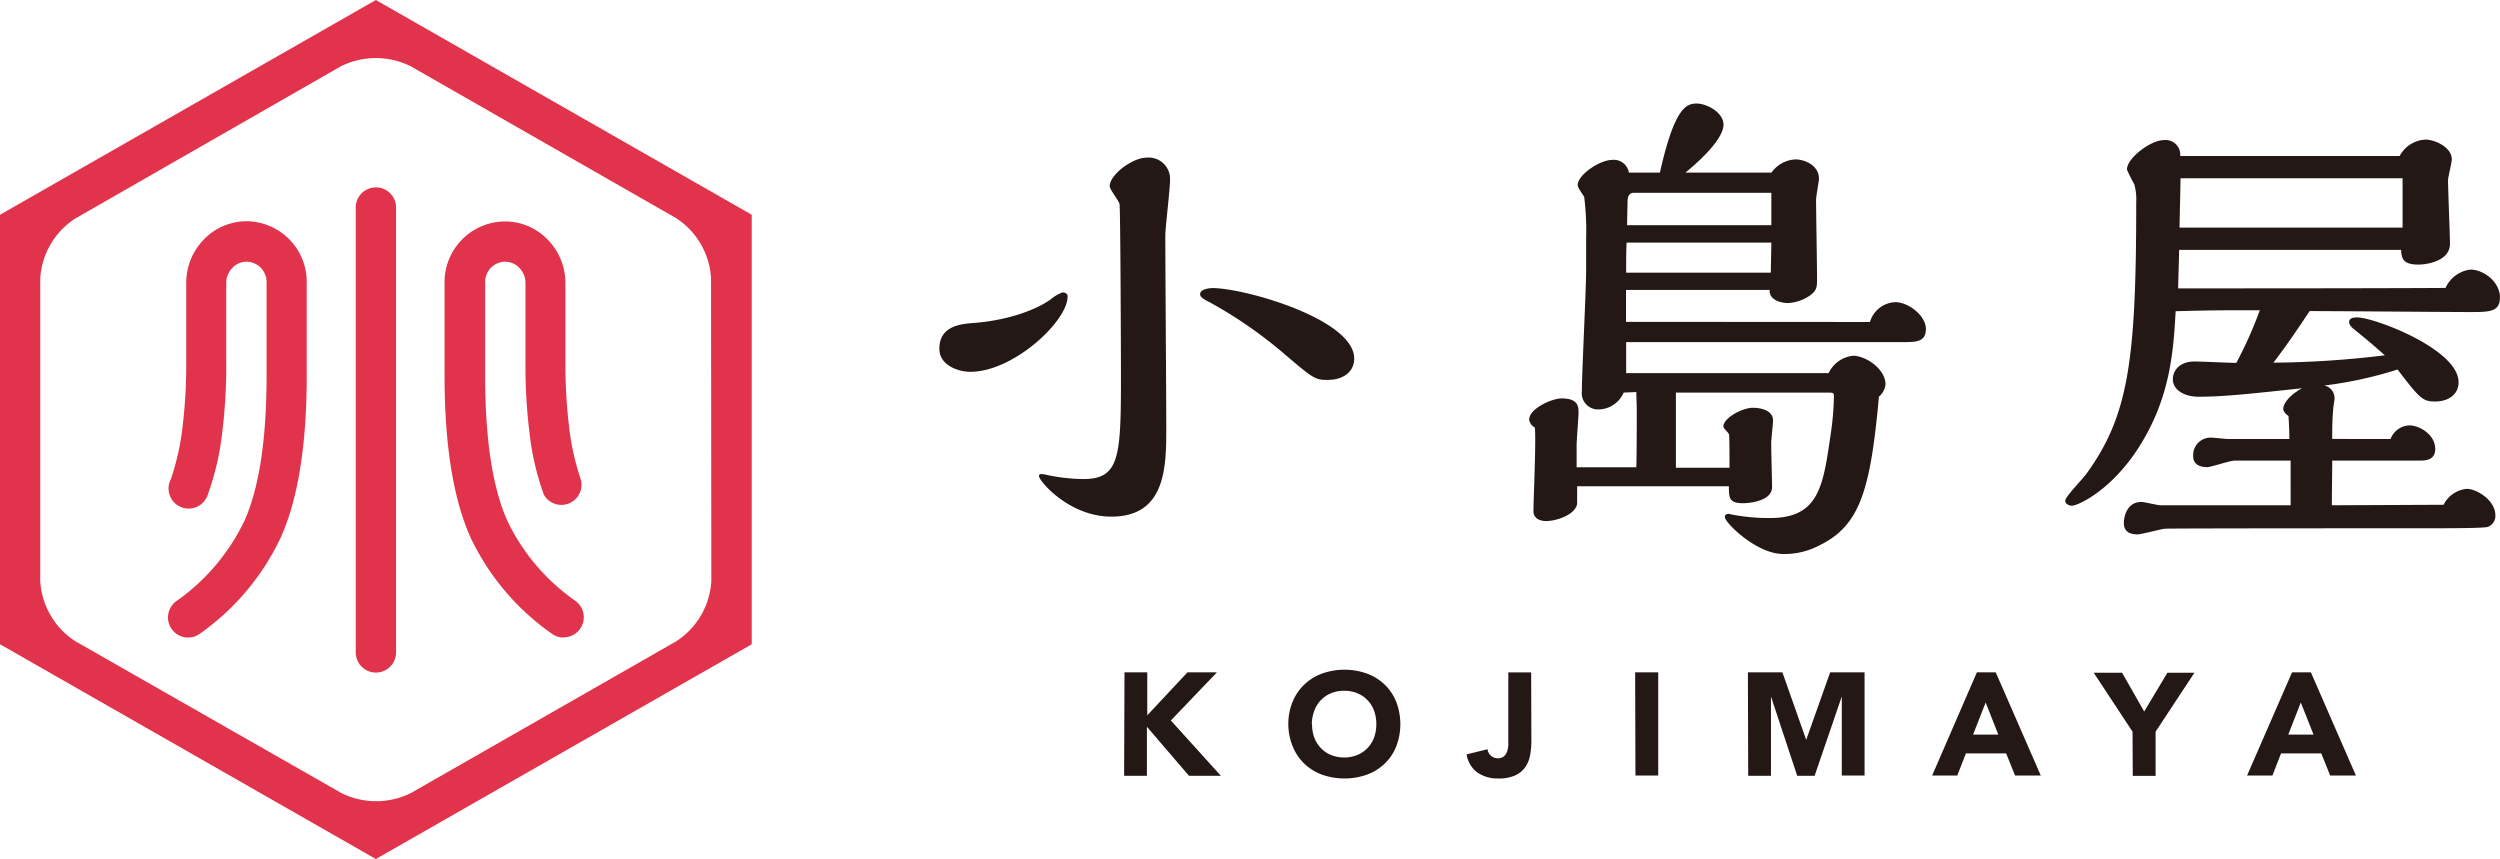
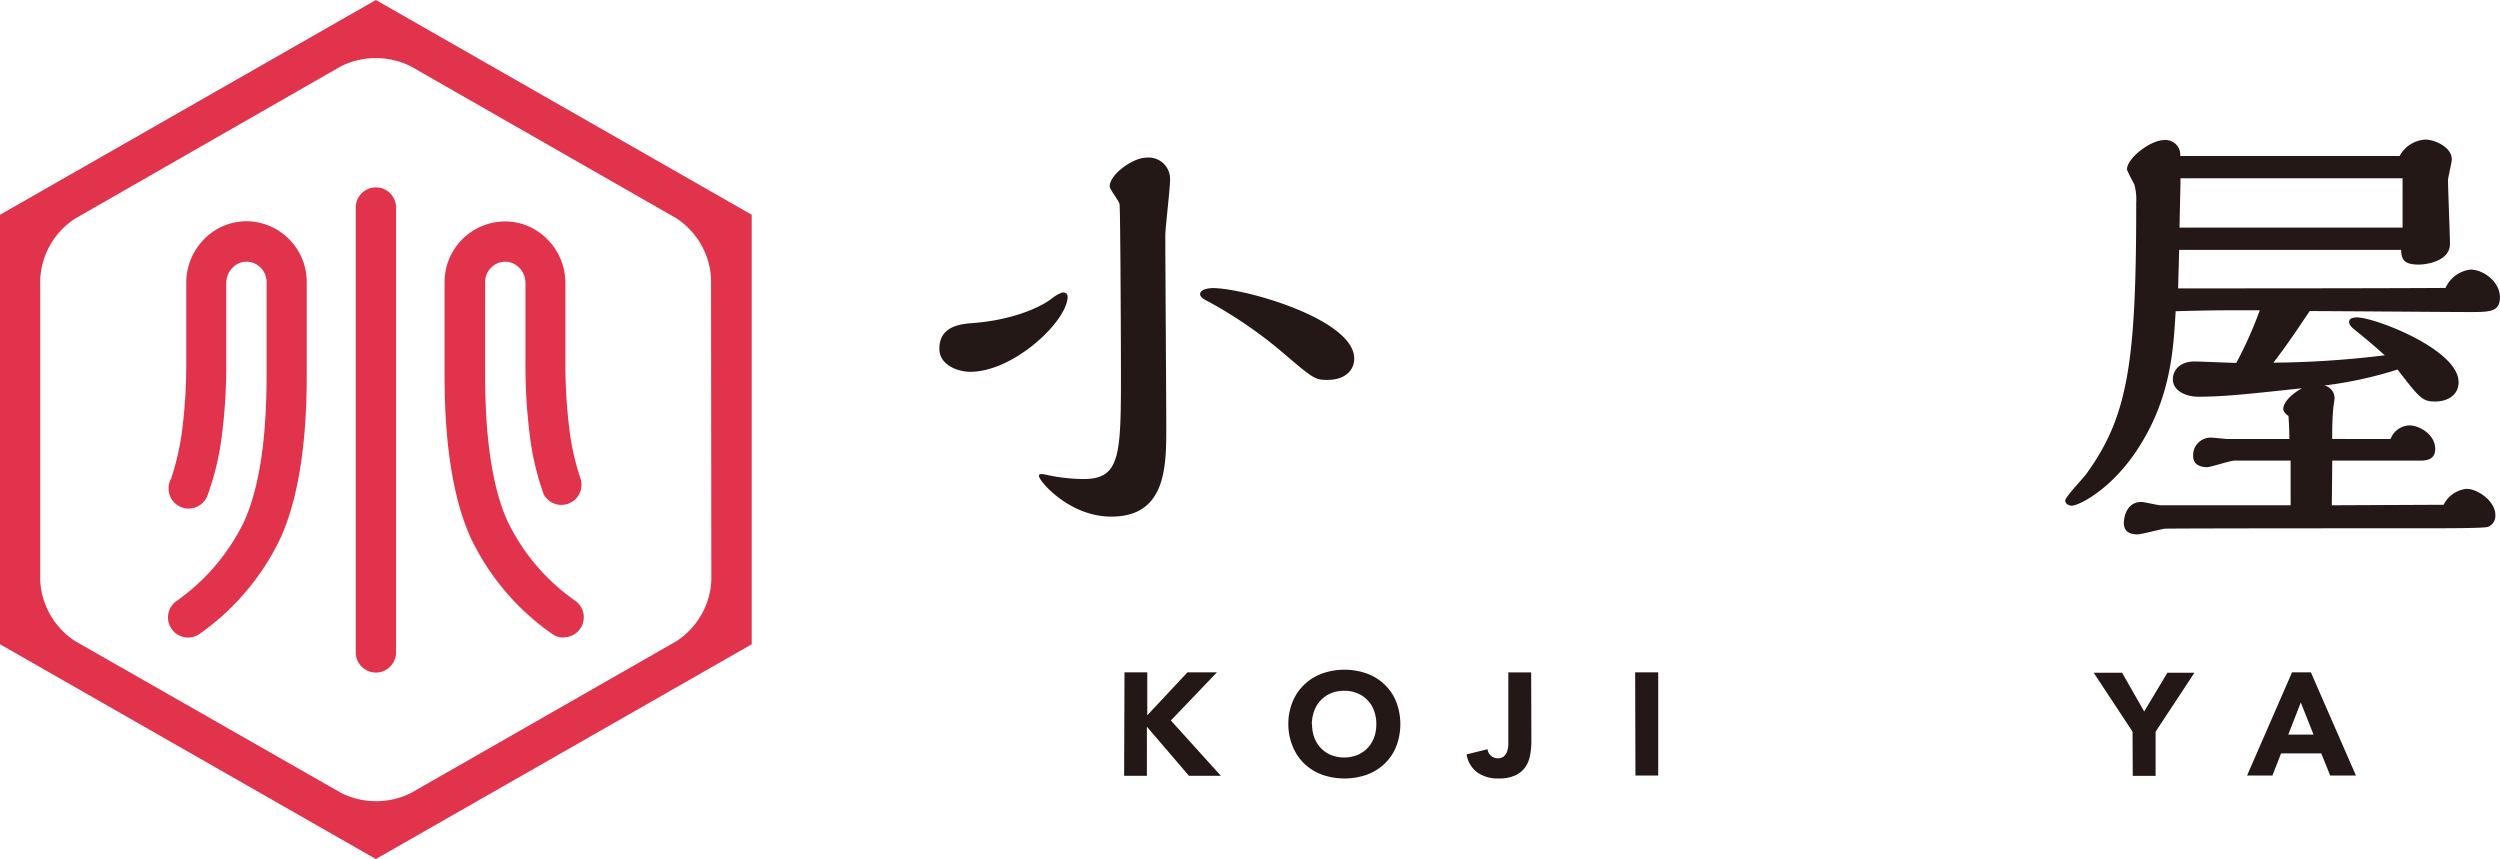
<svg xmlns="http://www.w3.org/2000/svg" viewBox="0 0 339.22 116.56">
  <defs>
    <style>.cls-1{fill:#231815;}.cls-2{fill:#e1344c;}</style>
  </defs>
  <g id="レイヤー_2" data-name="レイヤー 2">
    <g id="トンボ">
      <path class="cls-1" d="M131.66,50.45c-1.65,0-4.2-.89-4.2-3.12,0-3.13,2.93-3.38,4.71-3.51,4.85-.38,8.67-1.91,10.46-3.25a5.27,5.27,0,0,1,1.53-.89c.25,0,.7.06.7.57C144.86,43.57,137.53,50.45,131.66,50.45ZM147,65c4.91,0,5.1-3,5.1-13.84,0-3.12-.07-22.63-.19-23.46-.07-.44-1.34-2-1.34-2.42,0-1.59,3.12-3.89,5-3.89a2.9,2.9,0,0,1,3.19,3.06c0,1.21-.64,6.44-.64,7.52,0,4.08.13,22.25.13,25.95,0,5.36,0,12.18-7.46,12.18-5.73,0-9.81-4.85-9.81-5.49,0-.31.19-.31.7-.25A24.61,24.61,0,0,0,147,65Zm33.21-13.45c-1.78,0-1.91-.07-6.5-4A59.68,59.68,0,0,0,164.11,41c-.63-.32-1.27-.64-1.27-1.08,0-.7,1.27-.83,1.72-.83,4.27,0,19.19,4.21,19.19,9.56C183.75,50.52,182.16,51.54,180.24,51.54Z" />
-       <path class="cls-1" d="M253.73,43.69A3.74,3.74,0,0,1,257.18,41c1.72,0,4.14,1.79,4.14,3.64s-1.47,1.78-3.38,1.78H220.65v4.21h27.47a4.15,4.15,0,0,1,3.32-2.36c1.72,0,4.4,1.79,4.4,3.89a2.54,2.54,0,0,1-.89,1.66c-1.15,12.62-2.55,17.46-8,20.14a10.17,10.17,0,0,1-5,1.21c-3.63,0-7.91-4.27-7.91-5,0-.39.32-.45.51-.45s.2.06.26.06a26.39,26.39,0,0,0,5.35.51c6.64,0,7.21-4.27,8.23-11.28a39.27,39.27,0,0,0,.45-5.16c0-.51,0-.58-.83-.58H227.4v10.2h7.27v-1c0-.58,0-3.25-.06-3.51s-.77-.83-.77-1.08c0-1.15,2.55-2.55,4-2.55,1.15,0,2.74.38,2.74,1.72,0,.44-.25,2.61-.25,3.06,0,1,.12,5.42.12,6,0,1.72-2.67,2.17-3.95,2.17-1.91,0-1.91-.77-1.91-2.3H214v2.23c0,1.47-2.62,2.49-4.21,2.49-.89,0-1.72-.38-1.72-1.34,0-1.66.38-9.56.19-11.35a1.46,1.46,0,0,1-.77-1.08c0-1.47,3.06-2.87,4.4-2.87,2.3,0,2.3,1.15,2.3,2,0,.45-.26,3.7-.26,4.34v3h8.1c.06-2.36.06-5.42.06-7.84,0-.32-.06-2-.06-2.36l-1.72.07A3.76,3.76,0,0,1,217,55.55a2.21,2.21,0,0,1-2.36-2.48c0-2.36.58-13.84.58-16.45V32.28a37.31,37.31,0,0,0-.26-5.54c-.12-.26-.89-1.28-.89-1.6,0-1.46,3.06-3.44,4.65-3.44a2.07,2.07,0,0,1,2.3,1.72h4.21c2-8.93,3.63-9.37,5-9.37s3.63,1.21,3.63,2.87c0,1.08-1.08,3.12-5.16,6.5h11.67a4.21,4.21,0,0,1,3.25-1.79c1.21,0,3.19.77,3.19,2.62,0,.38-.39,2.36-.39,2.87,0,1.46.13,8.92.13,10.64,0,1.15,0,1.66-1,2.36a5.72,5.72,0,0,1-2.93,1c-1.15,0-2.61-.51-2.49-1.78h-19.5v4.33ZM240.28,37c0-.57.07-3.44.07-4.08H220.71c-.06,1.21-.06,2.49-.06,4.08Zm.07-6.44v-4.4H221.67c-.64,0-.83.58-.83,1.15l-.07,3.25Z" />
      <path class="cls-1" d="M324.37,59.57a2.85,2.85,0,0,1,2.55-1.85c1.4,0,3.51,1.27,3.51,3.19,0,1.4-1.09,1.59-2,1.59H316.46l-.06,6.06,15.17-.07a3.92,3.92,0,0,1,3.13-2.16c1.4,0,3.89,1.59,3.89,3.57a1.6,1.6,0,0,1-1,1.59c-.51.19-5.55.19-8.42.19-2.42,0-34.49,0-35.45.06-.57.07-3.18.77-3.69.77-1.21,0-1.85-.51-1.85-1.53s.51-2.87,2.36-2.87c.44,0,2.23.45,2.61.45h17.66V62.5H303.2c-.63,0-3.18.89-3.76.89s-1.85-.19-1.85-1.46A2.37,2.37,0,0,1,300,59.38c.38,0,2,.19,2.35.19h8.29c0-1-.06-2.23-.12-3.13-.58-.38-.71-.76-.71-.95,0-.77.9-1.91,2.55-2.81-7.71.83-10.77,1.15-14.09,1.15-1.72,0-3.44-.83-3.44-2.36,0-1.27,1-2.42,2.93-2.42.9,0,4.85.19,5.68.19a55.11,55.11,0,0,0,3.19-7.14h-3.57c-2.68,0-5.3.06-7.85.13-.31,5.42-.7,12.05-5.35,19-3.63,5.41-7.91,7.39-8.74,7.39-.31,0-.89-.19-.89-.7s2.43-3,2.87-3.63c5.68-7.85,6.76-15.18,6.76-36.79a7.75,7.75,0,0,0-.26-2.49,21.53,21.53,0,0,1-1-2c0-1.59,3.26-4,5-4a2,2,0,0,1,2.23,2.16h29.77a4.21,4.21,0,0,1,3.51-2.23c1.21,0,3.57,1,3.57,2.68,0,.45-.51,2.42-.51,2.81,0,1.4.26,7.39.26,8.67,0,2.23-2.94,2.8-4.28,2.8-2.1,0-2.29-.83-2.35-2H295.68c0,.83-.13,4.46-.13,5.23,8.61,0,26.84,0,36.28-.06a4.26,4.26,0,0,1,3.38-2.49c1.78,0,4,1.66,4,3.76s-1.53,2-4.65,2c-2.23,0-17.91-.13-21.17-.13-2.8,4.21-3.63,5.29-4.91,7a132.17,132.17,0,0,0,15.11-1c-1.65-1.47-2.29-2-4.14-3.51-.19-.13-.7-.57-.7-1,0-.57.64-.63,1.08-.63,2.36,0,13.77,4.33,13.77,8.79,0,1.73-1.46,2.62-3.18,2.62s-2.11-.45-5.1-4.34a54.7,54.7,0,0,1-9.95,2.17,1.74,1.74,0,0,1,1.4,1.72c0,.26-.19,1.34-.19,1.53-.06.89-.13,1.47-.13,4ZM326,24.19H295.87c0,1.08-.13,5.73-.13,6.69H326Z" />
      <path class="cls-1" d="M152.58,91.23h3.09v5.83l5.45-5.83h4l-6.25,6.53,6.79,7.51h-4.33l-5.71-6.66v6.66h-3.09Z" />
      <path class="cls-1" d="M174.81,98.25a7.86,7.86,0,0,1,.57-3A6.68,6.68,0,0,1,177,92.87a6.84,6.84,0,0,1,2.4-1.48,9.09,9.09,0,0,1,6.06,0,6.84,6.84,0,0,1,2.4,1.48,6.68,6.68,0,0,1,1.58,2.33,8.47,8.47,0,0,1,0,6.11,6.68,6.68,0,0,1-1.58,2.33,7,7,0,0,1-2.4,1.48,9.26,9.26,0,0,1-6.06,0,7,7,0,0,1-2.4-1.48,6.68,6.68,0,0,1-1.58-2.33A7.91,7.91,0,0,1,174.81,98.25Zm3.22,0a5.3,5.3,0,0,0,.3,1.82,4.21,4.21,0,0,0,.89,1.43,4.13,4.13,0,0,0,1.37.94,4.73,4.73,0,0,0,1.8.34,4.64,4.64,0,0,0,1.79-.34,4.07,4.07,0,0,0,1.38-.94,4.21,4.21,0,0,0,.89-1.43,5.3,5.3,0,0,0,.3-1.82,5.23,5.23,0,0,0-.3-1.8,4.07,4.07,0,0,0-.89-1.44,3.94,3.94,0,0,0-1.38-.94,4.46,4.46,0,0,0-1.79-.34,4.55,4.55,0,0,0-1.8.34,4,4,0,0,0-1.37.94,4.07,4.07,0,0,0-.89,1.44A5.23,5.23,0,0,0,178,98.25Z" />
      <path class="cls-1" d="M207.79,100.57a10.63,10.63,0,0,1-.17,1.89,4.25,4.25,0,0,1-.64,1.61,3.39,3.39,0,0,1-1.36,1.13,5.26,5.26,0,0,1-2.31.43,4.83,4.83,0,0,1-2.82-.79,3.77,3.77,0,0,1-1.49-2.48l2.84-.7a1.39,1.39,0,0,0,1.39,1.23,1.25,1.25,0,0,0,.83-.26,1.63,1.63,0,0,0,.44-.67,3.28,3.28,0,0,0,.16-.86c0-.31,0-.6,0-.86v-9h3.1Z" />
      <path class="cls-1" d="M221.87,91.23H225v14h-3.09Z" />
-       <path class="cls-1" d="M237.17,91.23h4.68l3.23,9.16h0l3.25-9.16H253v14h-3.09V94.5h0l-3.69,10.77h-2.36L240.3,94.5h0v10.77h-3.09Z" />
-       <path class="cls-1" d="M268.24,91.23h2.56l6.11,14h-3.49l-1.21-3h-5.46l-1.17,3h-3.41Zm1.19,4.09-1.71,4.36h3.43Z" />
      <path class="cls-1" d="M289.36,99.28l-5.27-8h3.85l3,5.26,3.15-5.26h3.67l-5.27,8v6h-3.1Z" />
      <path class="cls-1" d="M311,91.23h2.56l6.11,14h-3.49l-1.21-3h-5.46l-1.17,3H304.9Zm1.19,4.09-1.7,4.36h3.43Z" />
      <path class="cls-2" d="M51,0,0,29.14H0V87.42l51,29.14,51-29.14V29.14ZM96.52,78.78A10.43,10.43,0,0,1,91.78,87l-36,20.59a10.57,10.57,0,0,1-9.49,0L10.21,87a10.44,10.44,0,0,1-4.75-8.18v-41a10.44,10.44,0,0,1,4.75-8.17L46.25,9a10.63,10.63,0,0,1,9.49,0l36,20.6a10.43,10.43,0,0,1,4.74,8.17Z" />
      <path class="cls-2" d="M25.5,86.51a2.73,2.73,0,0,1-1.49-5h0a28.15,28.15,0,0,0,9.16-10.85c2-4.48,3-11.09,3-19.64V38.25a2.75,2.75,0,0,0-2.68-2.74,2.63,2.63,0,0,0-1.91.79,2.9,2.9,0,0,0-.88,2.07V49.23a74.13,74.13,0,0,1-.56,9.58,37,37,0,0,1-1.93,8.27,2.73,2.73,0,1,1-5-2.12A34.71,34.71,0,0,0,24.76,58a70.65,70.65,0,0,0,.51-8.79V38.37a8.43,8.43,0,0,1,2.51-6,8.07,8.07,0,0,1,5.84-2.35,8.24,8.24,0,0,1,8,8.2V51c0,9.33-1.18,16.68-3.5,21.88A33.34,33.34,0,0,1,27,86.07,2.69,2.69,0,0,1,25.5,86.51Z" />
      <path class="cls-2" d="M76.49,86.51A2.69,2.69,0,0,1,75,86.07a33.34,33.34,0,0,1-11.18-13.2c-2.32-5.2-3.5-12.55-3.5-21.88V38.25a8.24,8.24,0,0,1,8-8.2A8,8,0,0,1,74.2,32.4a8.39,8.39,0,0,1,2.52,6V49.23A70.65,70.65,0,0,0,77.23,58,33.75,33.75,0,0,0,78.79,65a2.73,2.73,0,0,1-5,2.11,36.28,36.28,0,0,1-1.93-8.27,74.13,74.13,0,0,1-.56-9.58V38.37a2.9,2.9,0,0,0-.88-2.07,2.67,2.67,0,0,0-1.91-.79,2.75,2.75,0,0,0-2.68,2.74V51c0,8.55,1,15.16,3,19.64A27.89,27.89,0,0,0,78,81.48a2.73,2.73,0,0,1-1.48,5Z" />
      <path class="cls-2" d="M51,91.26a2.74,2.74,0,0,1-2.73-2.73V28a2.74,2.74,0,0,1,5.47,0v60.5A2.74,2.74,0,0,1,51,91.26Z" />
    </g>
  </g>
</svg>